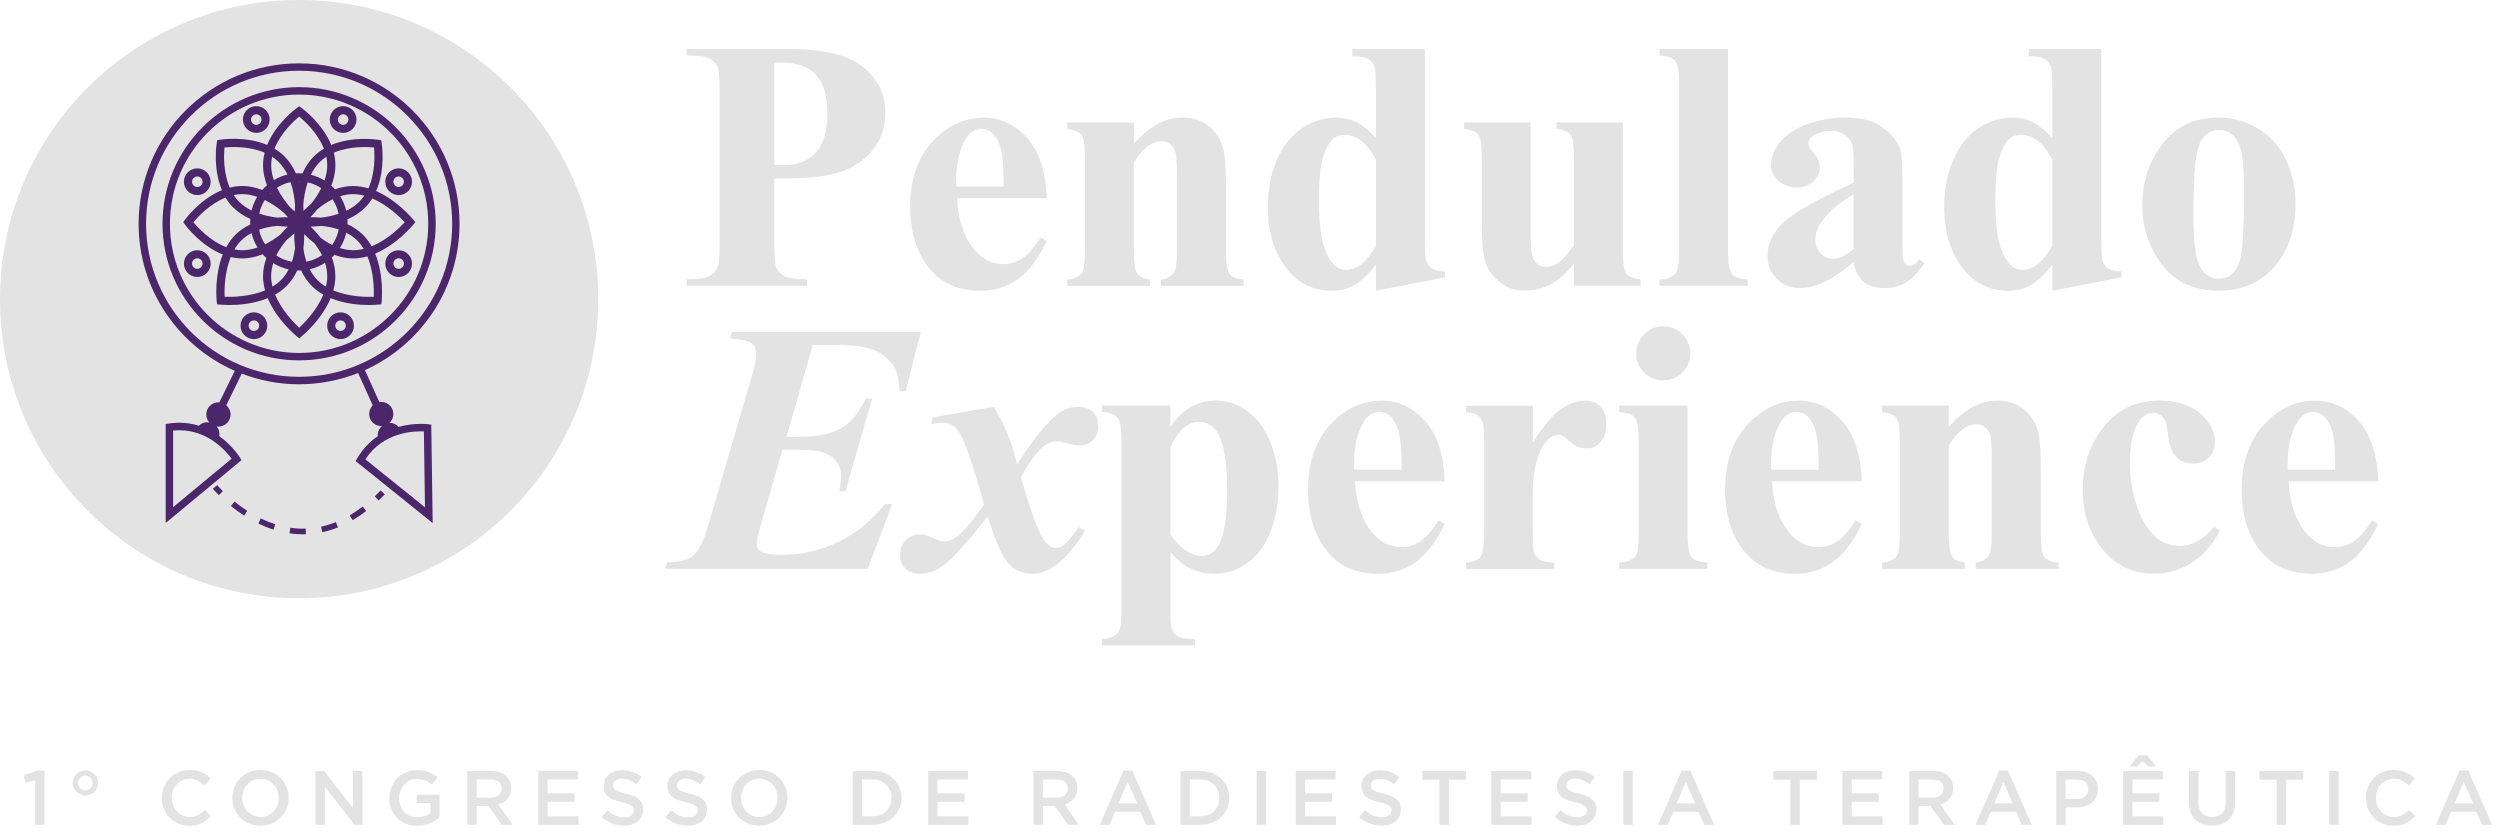
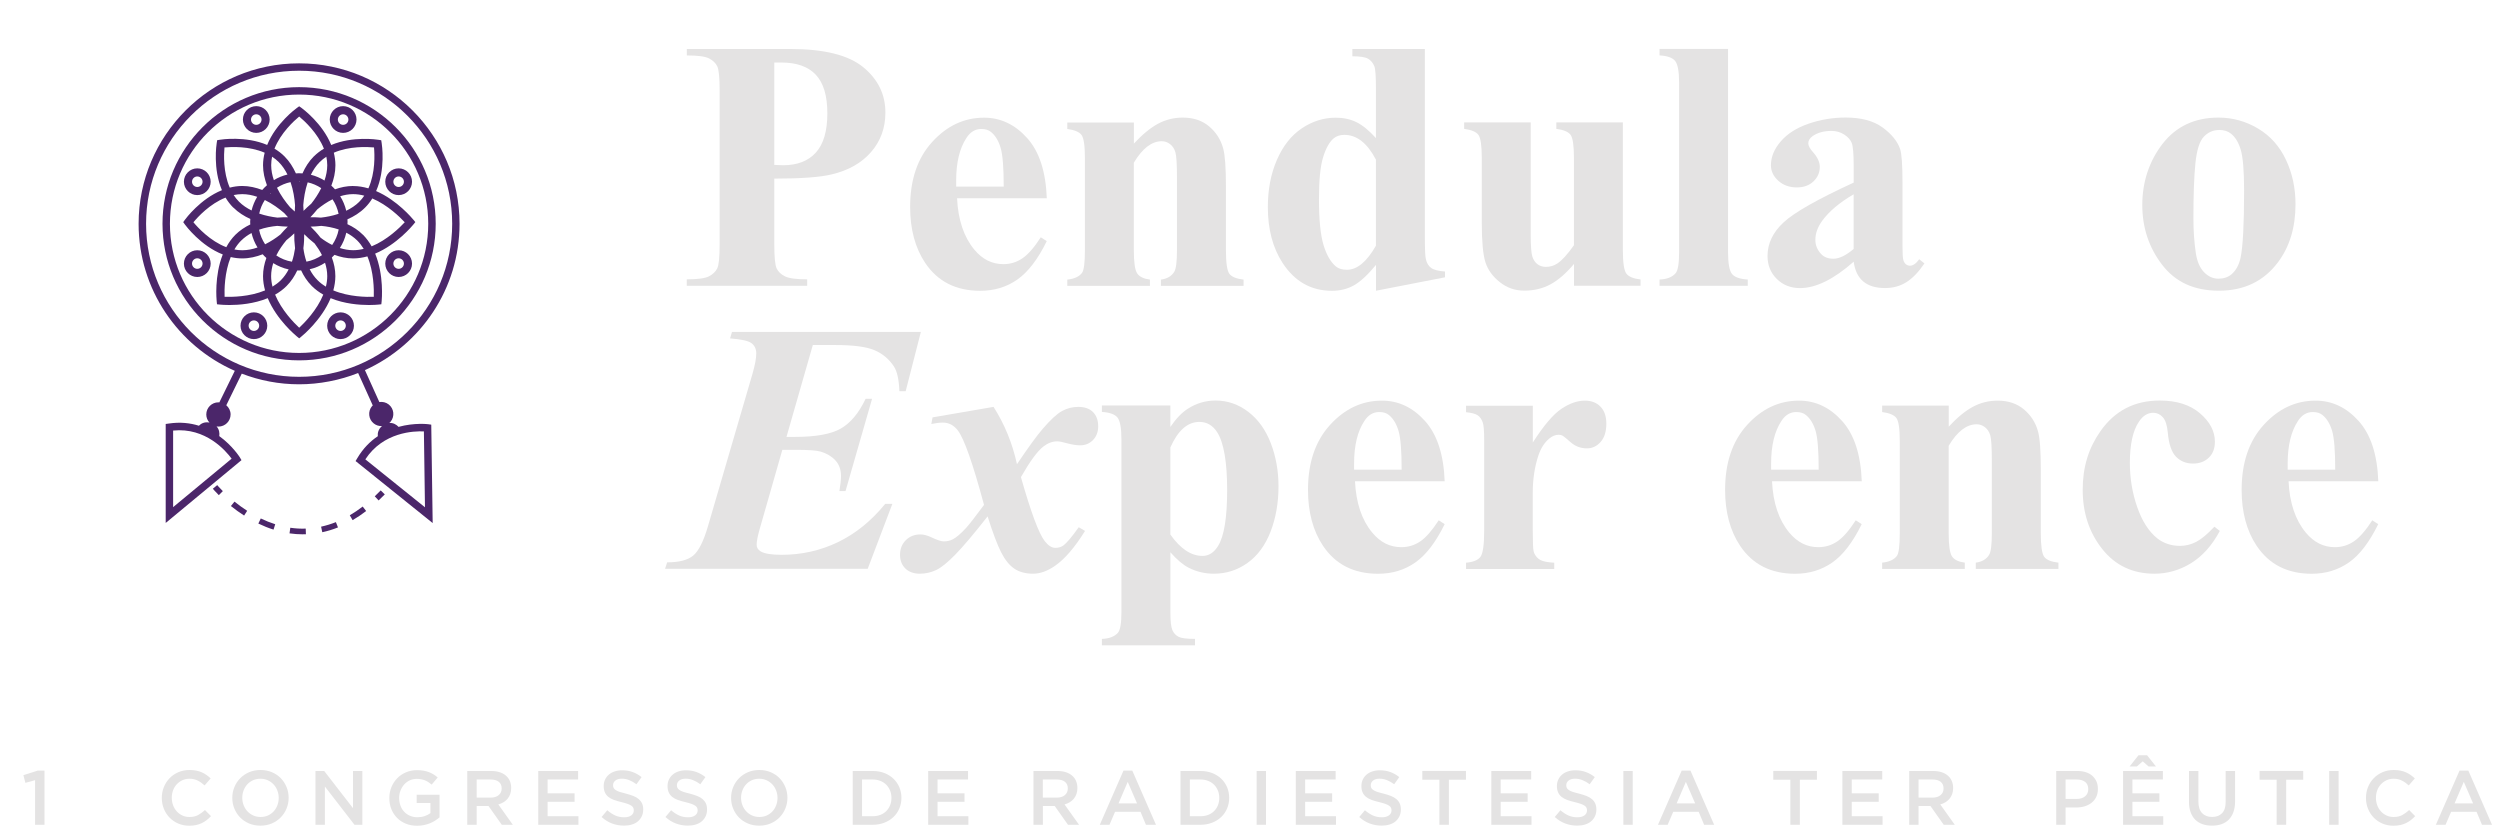
<svg xmlns="http://www.w3.org/2000/svg" width="197" height="66" viewBox="0 0 197 66" fill="none">
  <path d="M2.983 60.723H3.505V64.993H2.764V61.478L2 61.688L1.844 61.081L2.983 60.719V60.723Z" fill="#E4E3E3" />
-   <path d="M7.653 62.073C7.599 62.194 7.523 62.297 7.429 62.39C7.336 62.48 7.224 62.551 7.103 62.605C6.983 62.658 6.853 62.685 6.724 62.685C6.594 62.685 6.465 62.658 6.344 62.605C6.223 62.551 6.116 62.48 6.022 62.39C5.929 62.301 5.857 62.194 5.799 62.073C5.741 61.953 5.719 61.828 5.719 61.694C5.719 61.56 5.746 61.434 5.799 61.318C5.853 61.202 5.929 61.095 6.022 61.006C6.116 60.916 6.223 60.845 6.344 60.791C6.465 60.738 6.594 60.711 6.724 60.711C6.853 60.711 6.983 60.738 7.103 60.791C7.224 60.845 7.331 60.916 7.429 61.006C7.523 61.095 7.599 61.202 7.653 61.318C7.706 61.434 7.733 61.56 7.733 61.694C7.733 61.828 7.706 61.953 7.653 62.073ZM7.255 61.475C7.229 61.403 7.188 61.341 7.135 61.292C7.081 61.242 7.023 61.198 6.952 61.162C6.885 61.131 6.804 61.113 6.724 61.113C6.643 61.113 6.567 61.131 6.496 61.162C6.424 61.193 6.366 61.238 6.313 61.292C6.259 61.345 6.223 61.408 6.197 61.475C6.17 61.542 6.156 61.618 6.156 61.698C6.156 61.779 6.17 61.854 6.197 61.926C6.223 61.997 6.264 62.06 6.313 62.109C6.362 62.158 6.424 62.203 6.496 62.239C6.567 62.274 6.643 62.288 6.724 62.288C6.804 62.288 6.885 62.27 6.952 62.239C7.019 62.207 7.081 62.163 7.135 62.109C7.188 62.055 7.229 61.993 7.255 61.926C7.282 61.854 7.295 61.779 7.295 61.698C7.295 61.618 7.282 61.546 7.255 61.475Z" fill="#E4E3E3" />
  <path d="M16.288 64.624C16.167 64.714 16.042 64.794 15.903 64.861C15.765 64.928 15.618 64.977 15.452 65.013C15.287 65.049 15.108 65.067 14.912 65.067C14.599 65.067 14.313 65.008 14.05 64.897C13.786 64.785 13.559 64.629 13.366 64.432C13.174 64.236 13.023 64.004 12.915 63.74C12.808 63.476 12.75 63.186 12.75 62.878C12.75 62.57 12.804 62.288 12.911 62.025C13.018 61.757 13.17 61.525 13.362 61.324C13.554 61.123 13.786 60.966 14.054 60.85C14.322 60.734 14.617 60.676 14.939 60.676C15.131 60.676 15.309 60.694 15.47 60.725C15.631 60.756 15.774 60.801 15.908 60.863C16.042 60.921 16.163 60.993 16.279 61.073C16.395 61.154 16.498 61.243 16.6 61.341L16.122 61.891C15.953 61.734 15.774 61.605 15.582 61.511C15.39 61.413 15.175 61.364 14.934 61.364C14.733 61.364 14.546 61.404 14.376 61.48C14.206 61.56 14.054 61.667 13.929 61.801C13.804 61.935 13.706 62.096 13.639 62.275C13.572 62.458 13.536 62.654 13.536 62.864C13.536 63.074 13.572 63.271 13.639 63.454C13.706 63.637 13.804 63.798 13.929 63.937C14.054 64.075 14.202 64.182 14.376 64.263C14.546 64.343 14.733 64.379 14.934 64.379C15.193 64.379 15.417 64.33 15.6 64.231C15.783 64.133 15.97 63.999 16.149 63.829L16.627 64.312C16.52 64.428 16.404 64.535 16.283 64.624H16.288Z" fill="#E4E3E3" />
  <path d="M22.579 63.713C22.472 63.981 22.316 64.213 22.119 64.414C21.923 64.615 21.686 64.772 21.418 64.888C21.145 65.004 20.846 65.062 20.52 65.062C20.194 65.062 19.895 65.004 19.622 64.888C19.35 64.772 19.118 64.615 18.926 64.419C18.733 64.222 18.582 63.99 18.47 63.722C18.358 63.454 18.305 63.173 18.305 62.873C18.305 62.574 18.358 62.293 18.47 62.025C18.577 61.757 18.733 61.525 18.93 61.324C19.127 61.123 19.363 60.966 19.631 60.85C19.904 60.734 20.203 60.676 20.529 60.676C20.855 60.676 21.154 60.734 21.427 60.85C21.699 60.966 21.932 61.123 22.124 61.319C22.316 61.516 22.468 61.748 22.579 62.016C22.691 62.284 22.745 62.565 22.745 62.864C22.745 63.164 22.691 63.445 22.579 63.713ZM21.856 62.293C21.784 62.11 21.686 61.949 21.556 61.81C21.427 61.672 21.275 61.565 21.101 61.484C20.922 61.404 20.73 61.364 20.52 61.364C20.31 61.364 20.118 61.404 19.944 61.48C19.77 61.56 19.618 61.667 19.493 61.801C19.368 61.935 19.27 62.096 19.198 62.279C19.127 62.462 19.091 62.659 19.091 62.864C19.091 63.07 19.127 63.267 19.198 63.45C19.27 63.633 19.368 63.794 19.497 63.932C19.627 64.07 19.779 64.178 19.953 64.258C20.132 64.338 20.324 64.379 20.534 64.379C20.744 64.379 20.936 64.338 21.11 64.263C21.284 64.182 21.436 64.075 21.561 63.941C21.686 63.807 21.784 63.646 21.856 63.463C21.927 63.28 21.963 63.083 21.963 62.878C21.963 62.672 21.927 62.476 21.856 62.293Z" fill="#E4E3E3" />
  <path d="M27.816 60.754H28.553V64.993H27.933L25.601 61.978V64.993H24.859V60.754H25.547L27.816 63.684V60.754Z" fill="#E4E3E3" />
  <path d="M34.293 64.663C34.164 64.743 34.03 64.815 33.882 64.873C33.735 64.931 33.579 64.98 33.409 65.016C33.239 65.052 33.06 65.069 32.877 65.069C32.547 65.069 32.243 65.016 31.975 64.904C31.703 64.792 31.475 64.641 31.283 64.444C31.091 64.248 30.943 64.015 30.836 63.752C30.729 63.488 30.68 63.198 30.68 62.885C30.68 62.572 30.733 62.304 30.84 62.036C30.948 61.768 31.1 61.536 31.292 61.335C31.484 61.134 31.716 60.978 31.984 60.862C32.252 60.746 32.547 60.688 32.864 60.688C33.051 60.688 33.217 60.701 33.369 60.728C33.52 60.755 33.659 60.79 33.788 60.839C33.918 60.889 34.039 60.947 34.155 61.018C34.271 61.09 34.383 61.17 34.49 61.264L34.016 61.827C33.936 61.76 33.851 61.697 33.766 61.639C33.681 61.581 33.592 61.536 33.498 61.496C33.404 61.456 33.302 61.429 33.194 61.407C33.083 61.384 32.962 61.375 32.828 61.375C32.636 61.375 32.453 61.416 32.288 61.492C32.118 61.572 31.975 61.679 31.85 61.818C31.725 61.956 31.631 62.117 31.56 62.295C31.488 62.479 31.452 62.671 31.452 62.876C31.452 63.095 31.488 63.296 31.555 63.484C31.622 63.671 31.72 63.832 31.85 63.966C31.975 64.1 32.127 64.207 32.306 64.283C32.48 64.359 32.676 64.399 32.895 64.399C33.096 64.399 33.288 64.368 33.462 64.31C33.637 64.252 33.788 64.171 33.918 64.073V63.274H32.833V62.626H34.637V64.408C34.53 64.498 34.414 64.582 34.289 64.663H34.293Z" fill="#E4E3E3" />
  <path d="M39.541 64.993L38.495 63.514H37.562V64.993H36.82V60.754H38.71C38.951 60.754 39.17 60.785 39.366 60.848C39.563 60.91 39.728 61 39.862 61.116C39.996 61.232 40.103 61.37 40.175 61.54C40.246 61.71 40.282 61.893 40.282 62.098C40.282 62.277 40.255 62.433 40.206 62.572C40.157 62.71 40.086 62.835 39.996 62.943C39.907 63.05 39.8 63.139 39.679 63.215C39.554 63.291 39.42 63.349 39.268 63.389L40.411 64.993H39.532H39.541ZM39.299 61.603C39.148 61.482 38.929 61.424 38.647 61.424H37.562V62.853H38.656C38.924 62.853 39.139 62.791 39.295 62.657C39.451 62.527 39.532 62.353 39.532 62.134C39.532 61.897 39.456 61.723 39.299 61.603Z" fill="#E4E3E3" />
  <path d="M45.55 61.424H43.151V62.514H45.277V63.184H43.151V64.318H45.581V64.993H42.414V60.754H45.554V61.428L45.55 61.424Z" fill="#E4E3E3" />
  <path d="M48.349 62.079C48.376 62.138 48.429 62.196 48.505 62.249C48.581 62.303 48.684 62.352 48.813 62.397C48.943 62.441 49.112 62.486 49.313 62.535C49.537 62.593 49.733 62.656 49.908 62.723C50.082 62.79 50.225 62.874 50.336 62.973C50.448 63.071 50.537 63.187 50.596 63.317C50.654 63.446 50.685 63.603 50.685 63.781C50.685 63.982 50.649 64.161 50.573 64.322C50.497 64.483 50.395 64.612 50.265 64.724C50.135 64.835 49.975 64.916 49.787 64.974C49.599 65.032 49.398 65.059 49.175 65.059C48.849 65.059 48.536 65.005 48.237 64.894C47.938 64.782 47.661 64.612 47.406 64.38L47.853 63.848C48.058 64.027 48.268 64.161 48.478 64.259C48.688 64.353 48.925 64.402 49.193 64.402C49.425 64.402 49.604 64.353 49.742 64.255C49.876 64.156 49.943 64.027 49.943 63.862C49.943 63.786 49.93 63.714 49.903 63.656C49.876 63.594 49.827 63.54 49.756 63.491C49.684 63.442 49.586 63.393 49.465 63.348C49.34 63.303 49.179 63.259 48.983 63.209C48.755 63.156 48.554 63.098 48.38 63.035C48.206 62.973 48.054 62.888 47.938 62.794C47.817 62.696 47.728 62.58 47.665 62.441C47.603 62.303 47.572 62.138 47.572 61.937C47.572 61.749 47.607 61.584 47.679 61.432C47.75 61.28 47.849 61.15 47.978 61.039C48.103 60.931 48.255 60.847 48.434 60.789C48.612 60.73 48.804 60.699 49.014 60.699C49.327 60.699 49.604 60.744 49.854 60.838C50.104 60.927 50.336 61.061 50.555 61.235L50.153 61.798C49.961 61.655 49.769 61.548 49.577 61.472C49.385 61.396 49.197 61.36 49.001 61.36C48.782 61.36 48.612 61.409 48.492 61.508C48.371 61.606 48.309 61.727 48.309 61.87C48.309 61.954 48.322 62.026 48.353 62.088L48.349 62.079Z" fill="#E4E3E3" />
  <path d="M53.38 62.079C53.407 62.138 53.46 62.196 53.536 62.249C53.612 62.303 53.715 62.352 53.844 62.397C53.974 62.441 54.144 62.486 54.345 62.535C54.568 62.593 54.765 62.656 54.939 62.723C55.113 62.79 55.256 62.874 55.368 62.973C55.479 63.071 55.569 63.187 55.627 63.317C55.685 63.446 55.716 63.603 55.716 63.781C55.716 63.982 55.68 64.161 55.604 64.322C55.529 64.483 55.426 64.612 55.296 64.724C55.167 64.835 55.006 64.916 54.818 64.974C54.631 65.032 54.43 65.059 54.206 65.059C53.88 65.059 53.568 65.005 53.268 64.894C52.969 64.782 52.692 64.612 52.438 64.38L52.884 63.848C53.09 64.027 53.3 64.161 53.51 64.259C53.719 64.353 53.956 64.402 54.224 64.402C54.456 64.402 54.635 64.353 54.774 64.255C54.908 64.156 54.975 64.027 54.975 63.862C54.975 63.786 54.961 63.714 54.934 63.656C54.908 63.594 54.858 63.54 54.787 63.491C54.715 63.442 54.617 63.393 54.497 63.348C54.372 63.303 54.211 63.259 54.014 63.209C53.786 63.156 53.585 63.098 53.411 63.035C53.237 62.973 53.085 62.888 52.969 62.794C52.848 62.696 52.759 62.58 52.697 62.441C52.634 62.303 52.603 62.138 52.603 61.937C52.603 61.749 52.639 61.584 52.71 61.432C52.781 61.28 52.88 61.15 53.009 61.039C53.134 60.931 53.286 60.847 53.465 60.789C53.644 60.73 53.836 60.699 54.045 60.699C54.358 60.699 54.635 60.744 54.885 60.838C55.135 60.927 55.368 61.061 55.587 61.235L55.184 61.798C54.992 61.655 54.8 61.548 54.608 61.472C54.416 61.396 54.229 61.36 54.032 61.36C53.813 61.36 53.644 61.409 53.523 61.508C53.402 61.606 53.34 61.727 53.34 61.87C53.34 61.954 53.353 62.026 53.384 62.088L53.38 62.079Z" fill="#E4E3E3" />
  <path d="M61.884 63.713C61.777 63.981 61.62 64.213 61.424 64.414C61.227 64.615 60.991 64.772 60.723 64.888C60.45 65.004 60.151 65.062 59.825 65.062C59.499 65.062 59.2 65.004 58.927 64.888C58.655 64.772 58.422 64.615 58.23 64.419C58.038 64.222 57.886 63.99 57.775 63.722C57.663 63.454 57.609 63.173 57.609 62.873C57.609 62.574 57.663 62.293 57.775 62.025C57.882 61.757 58.038 61.525 58.235 61.324C58.431 61.123 58.668 60.966 58.936 60.85C59.209 60.734 59.508 60.676 59.834 60.676C60.16 60.676 60.459 60.734 60.732 60.85C61.004 60.966 61.236 61.123 61.428 61.319C61.62 61.516 61.772 61.748 61.884 62.016C61.996 62.284 62.049 62.565 62.049 62.864C62.049 63.164 61.996 63.445 61.884 63.713ZM61.16 62.293C61.089 62.11 60.991 61.949 60.861 61.81C60.732 61.672 60.58 61.565 60.406 61.484C60.227 61.404 60.035 61.364 59.825 61.364C59.615 61.364 59.423 61.404 59.249 61.48C59.075 61.56 58.923 61.667 58.797 61.801C58.672 61.935 58.574 62.096 58.503 62.279C58.431 62.462 58.395 62.659 58.395 62.864C58.395 63.07 58.431 63.267 58.503 63.45C58.574 63.633 58.672 63.794 58.802 63.932C58.931 64.07 59.083 64.178 59.258 64.258C59.436 64.338 59.628 64.379 59.838 64.379C60.048 64.379 60.24 64.338 60.414 64.263C60.589 64.182 60.74 64.075 60.866 63.941C60.991 63.807 61.089 63.646 61.16 63.463C61.232 63.28 61.268 63.083 61.268 62.878C61.268 62.672 61.232 62.476 61.16 62.293Z" fill="#E4E3E3" />
  <path d="M70.867 63.706C70.76 63.965 70.603 64.193 70.402 64.381C70.201 64.573 69.965 64.72 69.688 64.828C69.411 64.935 69.107 64.993 68.776 64.993H67.195V60.754H68.776C69.107 60.754 69.411 60.807 69.688 60.915C69.965 61.022 70.201 61.169 70.402 61.361C70.603 61.549 70.755 61.777 70.867 62.031C70.974 62.291 71.032 62.567 71.032 62.867C71.032 63.166 70.979 63.443 70.867 63.706ZM70.139 62.299C70.067 62.125 69.969 61.969 69.84 61.839C69.71 61.71 69.558 61.607 69.375 61.536C69.192 61.464 68.991 61.424 68.768 61.424H67.928V64.318H68.768C68.991 64.318 69.192 64.283 69.375 64.211C69.558 64.14 69.71 64.041 69.84 63.912C69.969 63.782 70.067 63.63 70.139 63.456C70.21 63.278 70.246 63.086 70.246 62.876C70.246 62.666 70.21 62.469 70.139 62.295V62.299Z" fill="#E4E3E3" />
  <path d="M76.276 61.424H73.878V62.514H76.004V63.184H73.878V64.318H76.308V64.993H73.141V60.754H76.281V61.428L76.276 61.424Z" fill="#E4E3E3" />
  <path d="M84.158 64.993L83.112 63.514H82.179V64.993H81.438V60.754H83.327C83.568 60.754 83.787 60.785 83.984 60.848C84.18 60.91 84.345 61 84.479 61.116C84.613 61.232 84.721 61.37 84.792 61.54C84.864 61.71 84.899 61.893 84.899 62.098C84.899 62.277 84.872 62.433 84.823 62.572C84.774 62.71 84.703 62.835 84.613 62.943C84.524 63.05 84.417 63.139 84.296 63.215C84.171 63.291 84.037 63.349 83.885 63.389L85.029 64.993H84.149H84.158ZM83.912 61.603C83.76 61.482 83.541 61.424 83.26 61.424H82.174V62.853H83.269C83.537 62.853 83.751 62.791 83.908 62.657C84.064 62.527 84.144 62.353 84.144 62.134C84.144 61.897 84.068 61.723 83.912 61.603Z" fill="#E4E3E3" />
  <path d="M91.086 64.993H90.3L89.871 63.97H87.866L87.428 64.993H86.664L88.531 60.723H89.224L91.091 64.993H91.086ZM88.866 61.612L88.138 63.309H89.599L88.866 61.612Z" fill="#E4E3E3" />
  <path d="M96.695 63.706C96.588 63.965 96.431 64.193 96.231 64.381C96.029 64.573 95.793 64.72 95.516 64.828C95.239 64.935 94.935 64.993 94.605 64.993H93.023V60.754H94.605C94.935 60.754 95.239 60.807 95.516 60.915C95.793 61.022 96.029 61.169 96.231 61.361C96.431 61.549 96.583 61.777 96.695 62.031C96.802 62.291 96.86 62.567 96.86 62.867C96.86 63.166 96.807 63.443 96.695 63.706ZM95.972 62.299C95.9 62.125 95.802 61.969 95.672 61.839C95.543 61.71 95.391 61.607 95.208 61.536C95.025 61.464 94.823 61.424 94.6 61.424H93.76V64.318H94.6C94.823 64.318 95.025 64.283 95.208 64.211C95.391 64.14 95.543 64.041 95.672 63.912C95.802 63.782 95.9 63.63 95.972 63.456C96.043 63.278 96.079 63.086 96.079 62.876C96.079 62.666 96.043 62.469 95.972 62.295V62.299Z" fill="#E4E3E3" />
  <path d="M99.76 60.754V64.993H99.023V60.754H99.76Z" fill="#E4E3E3" />
  <path d="M105.245 61.424H102.846V62.514H104.973V63.184H102.846V64.318H105.276V64.993H102.109V60.754H105.249V61.428L105.245 61.424Z" fill="#E4E3E3" />
  <path d="M108.052 62.079C108.079 62.138 108.132 62.196 108.208 62.249C108.284 62.303 108.387 62.352 108.516 62.397C108.646 62.441 108.816 62.486 109.017 62.535C109.24 62.593 109.437 62.656 109.611 62.723C109.78 62.79 109.923 62.874 110.04 62.973C110.156 63.071 110.241 63.187 110.299 63.317C110.357 63.446 110.388 63.603 110.388 63.781C110.388 63.982 110.352 64.161 110.276 64.322C110.2 64.483 110.098 64.612 109.968 64.724C109.839 64.835 109.678 64.916 109.49 64.974C109.303 65.032 109.102 65.059 108.878 65.059C108.552 65.059 108.239 65.005 107.94 64.894C107.641 64.782 107.364 64.612 107.109 64.38L107.556 63.848C107.762 64.027 107.971 64.161 108.181 64.259C108.391 64.353 108.628 64.402 108.896 64.402C109.124 64.402 109.307 64.353 109.445 64.255C109.579 64.156 109.651 64.027 109.651 63.862C109.651 63.786 109.638 63.714 109.611 63.656C109.584 63.594 109.535 63.54 109.463 63.491C109.392 63.442 109.294 63.393 109.173 63.348C109.048 63.303 108.887 63.259 108.691 63.209C108.463 63.156 108.262 63.098 108.088 63.035C107.913 62.973 107.766 62.888 107.645 62.794C107.525 62.696 107.435 62.58 107.373 62.441C107.31 62.303 107.279 62.138 107.279 61.937C107.279 61.749 107.315 61.584 107.386 61.432C107.458 61.28 107.556 61.15 107.686 61.039C107.815 60.927 107.963 60.847 108.141 60.789C108.32 60.73 108.512 60.699 108.722 60.699C109.035 60.699 109.311 60.744 109.562 60.838C109.812 60.927 110.044 61.061 110.263 61.235L109.861 61.798C109.669 61.655 109.477 61.548 109.285 61.472C109.093 61.396 108.905 61.36 108.708 61.36C108.49 61.36 108.32 61.409 108.199 61.508C108.079 61.606 108.016 61.727 108.016 61.87C108.016 61.954 108.03 62.026 108.056 62.088L108.052 62.079Z" fill="#E4E3E3" />
  <path d="M114.173 64.993H113.423V61.442H112.078V60.75H115.517V61.442H114.173V64.993Z" fill="#E4E3E3" />
  <path d="M120.651 61.424H118.253V62.514H120.379V63.184H118.253V64.318H120.683V64.993H117.516V60.754H120.656V61.428L120.651 61.424Z" fill="#E4E3E3" />
  <path d="M123.458 62.079C123.485 62.138 123.539 62.196 123.614 62.249C123.69 62.303 123.793 62.352 123.923 62.397C124.052 62.441 124.222 62.486 124.423 62.535C124.646 62.593 124.843 62.656 125.017 62.723C125.187 62.79 125.33 62.874 125.446 62.973C125.562 63.071 125.647 63.187 125.705 63.317C125.763 63.446 125.794 63.603 125.794 63.781C125.794 63.982 125.758 64.161 125.683 64.322C125.607 64.483 125.504 64.612 125.374 64.724C125.245 64.835 125.084 64.916 124.896 64.974C124.709 65.032 124.508 65.059 124.284 65.059C123.958 65.059 123.646 65.005 123.346 64.894C123.047 64.782 122.77 64.612 122.516 64.38L122.962 63.848C123.168 64.027 123.378 64.161 123.588 64.259C123.798 64.353 124.034 64.402 124.302 64.402C124.53 64.402 124.713 64.353 124.852 64.255C124.986 64.156 125.057 64.027 125.057 63.862C125.057 63.786 125.044 63.714 125.017 63.656C124.99 63.594 124.941 63.54 124.87 63.491C124.798 63.442 124.7 63.393 124.579 63.348C124.454 63.303 124.293 63.259 124.097 63.209C123.869 63.156 123.668 63.098 123.494 63.035C123.32 62.973 123.172 62.888 123.052 62.794C122.931 62.696 122.842 62.58 122.779 62.441C122.717 62.303 122.685 62.138 122.685 61.937C122.685 61.749 122.721 61.584 122.793 61.432C122.864 61.28 122.962 61.15 123.092 61.039C123.221 60.927 123.369 60.847 123.547 60.789C123.726 60.73 123.918 60.699 124.128 60.699C124.441 60.699 124.718 60.744 124.968 60.838C125.218 60.927 125.45 61.061 125.669 61.235L125.267 61.798C125.075 61.655 124.883 61.548 124.691 61.472C124.499 61.396 124.311 61.36 124.115 61.36C123.896 61.36 123.726 61.409 123.606 61.508C123.485 61.606 123.422 61.727 123.422 61.87C123.422 61.954 123.436 62.026 123.463 62.088L123.458 62.079Z" fill="#E4E3E3" />
  <path d="M128.659 60.754V64.993H127.922V60.754H128.659Z" fill="#E4E3E3" />
  <path d="M135.07 64.993H134.284L133.856 63.97H131.85L131.412 64.993H130.648L132.516 60.723H133.208L135.075 64.993H135.07ZM132.846 61.612L132.118 63.309H133.579L132.846 61.612Z" fill="#E4E3E3" />
  <path d="M141.829 64.993H141.079V61.442H139.734V60.75H143.174V61.442H141.829V64.993Z" fill="#E4E3E3" />
  <path d="M148.315 61.424H145.917V62.514H148.043V63.184H145.917V64.318H148.347V64.993H145.18V60.754H148.32V61.428L148.315 61.424Z" fill="#E4E3E3" />
  <path d="M153.166 64.993L152.12 63.514H151.182V64.993H150.445V60.754H152.335C152.576 60.754 152.795 60.785 152.991 60.848C153.188 60.91 153.353 61 153.487 61.116C153.621 61.232 153.728 61.37 153.8 61.54C153.871 61.71 153.907 61.893 153.907 62.098C153.907 62.277 153.88 62.433 153.831 62.572C153.782 62.71 153.71 62.835 153.621 62.943C153.532 63.05 153.425 63.139 153.304 63.215C153.179 63.291 153.045 63.349 152.893 63.389L154.037 64.993H153.157H153.166ZM152.924 61.603C152.772 61.482 152.554 61.424 152.272 61.424H151.182V62.853H152.277C152.545 62.853 152.755 62.791 152.915 62.657C153.072 62.527 153.152 62.353 153.152 62.134C153.152 61.897 153.076 61.723 152.92 61.603H152.924Z" fill="#E4E3E3" />
-   <path d="M160.094 64.993H159.308L158.879 63.97H156.873L156.436 64.993H155.672L157.539 60.723H158.231L160.098 64.993H160.094ZM157.869 61.612L157.141 63.309H158.602L157.869 61.612Z" fill="#E4E3E3" />
  <path d="M165.18 62.804C165.091 62.987 164.97 63.139 164.814 63.26C164.658 63.38 164.479 63.474 164.274 63.537C164.068 63.599 163.845 63.63 163.612 63.63H162.768V64.993H162.031V60.754H163.702C163.947 60.754 164.171 60.785 164.372 60.852C164.573 60.919 164.743 61.013 164.881 61.138C165.019 61.263 165.127 61.415 165.203 61.585C165.279 61.759 165.314 61.955 165.314 62.174C165.314 62.411 165.27 62.621 165.18 62.804ZM164.309 61.616C164.144 61.486 163.921 61.424 163.639 61.424H162.768V62.956H163.639C163.921 62.956 164.148 62.885 164.309 62.746C164.475 62.608 164.555 62.42 164.555 62.188C164.555 61.933 164.47 61.741 164.305 61.611L164.309 61.616Z" fill="#E4E3E3" />
  <path d="M170.433 61.423H168.034V62.513H170.16V63.183H168.034V64.317H170.464V64.992H167.297V60.753H170.437V61.427L170.433 61.423ZM168.378 60.4H167.811L168.512 59.516H169.191L169.892 60.4H169.311L168.847 59.994L168.382 60.4H168.378Z" fill="#E4E3E3" />
  <path d="M176.124 63.157C176.124 63.474 176.079 63.747 175.994 63.988C175.909 64.225 175.784 64.425 175.628 64.586C175.471 64.747 175.279 64.863 175.056 64.944C174.833 65.024 174.583 65.06 174.301 65.06C174.02 65.06 173.779 65.02 173.555 64.944C173.332 64.863 173.144 64.747 172.984 64.591C172.827 64.434 172.707 64.238 172.622 64.006C172.537 63.773 172.492 63.505 172.492 63.197V60.754H173.234V63.166C173.234 63.563 173.327 63.863 173.52 64.068C173.712 64.274 173.975 64.376 174.31 64.376C174.645 64.376 174.904 64.278 175.096 64.082C175.288 63.885 175.382 63.59 175.382 63.197V60.754H176.124V63.157Z" fill="#E4E3E3" />
  <path d="M180.15 64.993H179.399V61.442H178.055V60.75H181.494V61.442H180.15V64.993Z" fill="#E4E3E3" />
  <path d="M184.281 60.754V64.993H183.539V60.754H184.281Z" fill="#E4E3E3" />
  <path d="M189.975 64.624C189.855 64.714 189.729 64.794 189.591 64.861C189.453 64.928 189.305 64.977 189.14 65.013C188.975 65.049 188.796 65.067 188.599 65.067C188.287 65.067 188.001 65.008 187.737 64.897C187.474 64.785 187.246 64.629 187.054 64.432C186.862 64.236 186.71 64.004 186.603 63.74C186.496 63.476 186.438 63.186 186.438 62.878C186.438 62.57 186.491 62.288 186.598 62.025C186.705 61.757 186.857 61.525 187.049 61.324C187.242 61.123 187.474 60.966 187.742 60.85C188.01 60.734 188.305 60.676 188.626 60.676C188.818 60.676 188.997 60.694 189.158 60.725C189.319 60.756 189.461 60.801 189.595 60.863C189.729 60.921 189.85 60.993 189.966 61.073C190.078 61.154 190.185 61.243 190.288 61.341L189.81 61.891C189.64 61.734 189.461 61.605 189.269 61.511C189.082 61.413 188.863 61.364 188.622 61.364C188.421 61.364 188.233 61.404 188.063 61.48C187.894 61.56 187.742 61.667 187.617 61.801C187.492 61.935 187.393 62.096 187.326 62.275C187.259 62.458 187.224 62.654 187.224 62.864C187.224 63.074 187.259 63.271 187.326 63.454C187.393 63.637 187.492 63.798 187.617 63.937C187.742 64.075 187.889 64.182 188.063 64.263C188.233 64.343 188.421 64.379 188.622 64.379C188.881 64.379 189.104 64.33 189.287 64.231C189.47 64.133 189.658 63.999 189.837 63.829L190.315 64.312C190.207 64.428 190.091 64.535 189.971 64.624H189.975Z" fill="#E4E3E3" />
  <path d="M196.367 64.993H195.581L195.152 63.97H193.147L192.709 64.993H191.945L193.812 60.723H194.505L196.372 64.993H196.367ZM194.147 61.612L193.419 63.309H194.88L194.147 61.612Z" fill="#E4E3E3" />
  <path d="M61.014 14.07V19.247C61.014 20.257 61.076 20.891 61.201 21.154C61.327 21.418 61.545 21.623 61.862 21.78C62.18 21.936 62.76 22.012 63.605 22.012V22.521H54.117V22.012C54.979 22.012 55.564 21.932 55.873 21.771C56.181 21.61 56.395 21.4 56.52 21.145C56.645 20.891 56.708 20.257 56.708 19.247V7.133C56.708 6.124 56.645 5.49 56.52 5.226C56.395 4.967 56.176 4.757 55.868 4.601C55.556 4.444 54.975 4.369 54.122 4.369V3.859H62.255C64.936 3.859 66.856 4.337 68.022 5.293C69.188 6.249 69.769 7.442 69.769 8.871C69.769 10.082 69.393 11.118 68.638 11.984C67.888 12.846 66.847 13.436 65.525 13.744C64.636 13.963 63.131 14.075 61.009 14.075L61.014 14.07ZM61.014 4.927V12.994C61.318 13.012 61.545 13.021 61.702 13.021C62.823 13.021 63.685 12.69 64.288 12.024C64.895 11.359 65.195 10.327 65.195 8.934C65.195 7.54 64.891 6.535 64.288 5.892C63.685 5.249 62.778 4.927 61.577 4.927H61.014Z" fill="#E4E3E3" />
  <path d="M82.479 15.625H75.417C75.498 17.331 75.953 18.68 76.779 19.672C77.414 20.436 78.173 20.815 79.067 20.815C79.616 20.815 80.116 20.663 80.567 20.355C81.018 20.047 81.501 19.493 82.014 18.698L82.484 19.002C81.787 20.427 81.014 21.432 80.17 22.026C79.326 22.62 78.347 22.915 77.24 22.915C75.332 22.915 73.885 22.182 72.902 20.713C72.112 19.529 71.719 18.059 71.719 16.308C71.719 14.16 72.299 12.454 73.461 11.181C74.622 9.908 75.984 9.273 77.543 9.273C78.848 9.273 79.978 9.809 80.938 10.877C81.898 11.944 82.412 13.53 82.488 15.634L82.479 15.625ZM79.093 14.7C79.093 13.222 79.013 12.208 78.852 11.659C78.691 11.109 78.441 10.689 78.102 10.408C77.91 10.243 77.65 10.162 77.329 10.162C76.851 10.162 76.462 10.395 76.159 10.864C75.618 11.681 75.346 12.802 75.346 14.223V14.705H79.089L79.093 14.7Z" fill="#E4E3E3" />
  <path d="M89.35 9.65V11.316C90.011 10.601 90.645 10.079 91.248 9.752C91.856 9.426 92.508 9.266 93.205 9.266C94.04 9.266 94.732 9.498 95.282 9.962C95.831 10.427 96.197 11.003 96.385 11.691C96.532 12.214 96.604 13.219 96.604 14.706V19.718C96.604 20.709 96.693 21.326 96.872 21.571C97.051 21.813 97.426 21.969 97.993 22.032V22.527H91.481V22.032C91.967 21.969 92.316 21.764 92.526 21.424C92.673 21.196 92.745 20.625 92.745 19.718V13.991C92.745 12.937 92.704 12.272 92.62 11.995C92.539 11.718 92.396 11.508 92.2 11.356C92.003 11.204 91.784 11.128 91.548 11.128C90.757 11.128 90.024 11.691 89.346 12.821V19.718C89.346 20.683 89.435 21.29 89.614 21.549C89.792 21.808 90.127 21.969 90.614 22.032V22.527H84.102V22.032C84.642 21.978 85.031 21.804 85.258 21.509C85.415 21.308 85.491 20.709 85.491 19.718V12.45C85.491 11.477 85.401 10.874 85.223 10.632C85.044 10.396 84.669 10.239 84.102 10.163V9.654H89.346L89.35 9.65Z" fill="#E4E3E3" />
  <path d="M112.279 3.855V18.667C112.279 19.668 112.306 20.257 112.364 20.445C112.435 20.749 112.578 20.972 112.784 21.119C112.989 21.267 113.351 21.356 113.865 21.396V21.852L108.429 22.91V20.874C107.777 21.664 107.196 22.2 106.687 22.486C106.178 22.772 105.601 22.915 104.958 22.915C103.314 22.915 102.019 22.182 101.063 20.713C100.29 19.52 99.906 18.055 99.906 16.322C99.906 14.937 100.143 13.696 100.621 12.597C101.099 11.498 101.751 10.672 102.582 10.113C103.413 9.555 104.306 9.274 105.257 9.274C105.874 9.274 106.419 9.394 106.897 9.631C107.375 9.868 107.884 10.287 108.424 10.882V7C108.424 6.017 108.384 5.428 108.299 5.222C108.188 4.954 108.022 4.758 107.803 4.628C107.585 4.499 107.169 4.436 106.566 4.436V3.86H112.279V3.855ZM108.424 12.583C107.745 11.279 106.915 10.627 105.932 10.627C105.592 10.627 105.311 10.721 105.092 10.904C104.753 11.19 104.476 11.69 104.257 12.405C104.038 13.119 103.935 14.218 103.935 15.697C103.935 17.323 104.056 18.524 104.293 19.306C104.529 20.087 104.855 20.65 105.271 20.999C105.481 21.173 105.771 21.258 106.137 21.258C106.946 21.258 107.705 20.623 108.424 19.359V12.588V12.583Z" fill="#E4E3E3" />
  <path d="M127.882 9.649V19.726C127.882 20.709 127.976 21.32 128.159 21.562C128.342 21.803 128.713 21.959 129.275 22.022V22.518H124.031V20.798C123.415 21.53 122.803 22.067 122.187 22.401C121.57 22.736 120.882 22.902 120.123 22.902C119.364 22.902 118.752 22.678 118.189 22.236C117.626 21.79 117.247 21.271 117.054 20.673C116.862 20.074 116.764 19.034 116.764 17.546V12.441C116.764 11.467 116.675 10.864 116.496 10.623C116.317 10.386 115.942 10.23 115.375 10.154V9.645H120.619V18.439C120.619 19.355 120.664 19.949 120.748 20.217C120.838 20.485 120.972 20.686 121.159 20.825C121.347 20.963 121.566 21.03 121.812 21.03C122.142 21.03 122.441 20.945 122.705 20.771C123.071 20.534 123.513 20.052 124.027 19.324V12.441C124.027 11.467 123.938 10.864 123.759 10.623C123.58 10.382 123.205 10.23 122.638 10.154V9.645H127.882V9.649Z" fill="#E4E3E3" />
  <path d="M136.169 3.855V19.851C136.169 20.758 136.276 21.338 136.486 21.593C136.696 21.847 137.112 21.99 137.724 22.026V22.522H130.773V22.026C131.341 22.008 131.765 21.843 132.038 21.53C132.221 21.32 132.314 20.758 132.314 19.851V6.527C132.314 5.629 132.207 5.053 131.997 4.798C131.787 4.543 131.376 4.4 130.773 4.365V3.855H136.169Z" fill="#E4E3E3" />
  <path d="M146.066 20.625C144.498 22.01 143.087 22.702 141.841 22.702C141.108 22.702 140.496 22.461 140.009 21.978C139.522 21.496 139.281 20.893 139.281 20.169C139.281 19.187 139.706 18.302 140.55 17.521C141.394 16.735 143.234 15.694 146.071 14.389V13.094C146.071 12.12 146.017 11.508 145.914 11.258C145.807 11.004 145.611 10.785 145.316 10.597C145.021 10.41 144.69 10.316 144.324 10.316C143.726 10.316 143.239 10.45 142.85 10.713C142.613 10.879 142.493 11.071 142.493 11.29C142.493 11.482 142.622 11.723 142.877 12.004C143.225 12.397 143.4 12.781 143.4 13.148C143.4 13.599 143.23 13.983 142.899 14.296C142.564 14.613 142.127 14.769 141.586 14.769C141.01 14.769 140.523 14.595 140.134 14.247C139.746 13.898 139.549 13.487 139.549 13.023C139.549 12.362 139.813 11.732 140.335 11.129C140.858 10.526 141.586 10.066 142.524 9.744C143.462 9.423 144.431 9.262 145.441 9.262C146.66 9.262 147.625 9.521 148.34 10.039C149.05 10.557 149.51 11.12 149.724 11.727C149.854 12.111 149.916 13 149.916 14.385V19.383C149.916 19.973 149.939 20.339 149.983 20.491C150.028 20.643 150.1 20.755 150.189 20.826C150.278 20.898 150.385 20.938 150.506 20.938C150.743 20.938 150.989 20.768 151.234 20.428L151.645 20.759C151.185 21.438 150.712 21.929 150.22 22.238C149.729 22.546 149.171 22.698 148.545 22.698C147.813 22.698 147.236 22.528 146.826 22.179C146.415 21.835 146.16 21.313 146.071 20.616L146.066 20.625ZM146.066 19.62V15.31C144.954 15.962 144.128 16.659 143.587 17.4C143.23 17.896 143.051 18.396 143.051 18.901C143.051 19.325 143.203 19.696 143.507 20.018C143.735 20.263 144.056 20.388 144.472 20.388C144.932 20.388 145.463 20.129 146.071 19.616L146.066 19.62Z" fill="#E4E3E3" />
-   <path d="M165.576 3.855V18.667C165.576 19.668 165.603 20.257 165.661 20.445C165.732 20.749 165.875 20.972 166.081 21.119C166.286 21.267 166.648 21.356 167.162 21.396V21.852L161.726 22.91V20.874C161.073 21.664 160.493 22.2 159.984 22.486C159.474 22.772 158.898 22.915 158.255 22.915C156.611 22.915 155.316 22.182 154.36 20.713C153.587 19.52 153.203 18.055 153.203 16.322C153.203 14.937 153.44 13.696 153.918 12.597C154.396 11.498 155.048 10.672 155.879 10.113C156.709 9.555 157.603 9.274 158.554 9.274C159.171 9.274 159.716 9.394 160.194 9.631C160.671 9.868 161.181 10.287 161.721 10.882V7C161.721 6.017 161.681 5.428 161.596 5.222C161.484 4.954 161.319 4.758 161.1 4.628C160.881 4.499 160.466 4.436 159.863 4.436V3.86H165.576V3.855ZM161.721 12.583C161.042 11.279 160.211 10.627 159.229 10.627C158.889 10.627 158.608 10.721 158.389 10.904C158.049 11.19 157.773 11.69 157.554 12.405C157.335 13.119 157.232 14.218 157.232 15.697C157.232 17.323 157.353 18.524 157.589 19.306C157.826 20.087 158.152 20.65 158.568 20.999C158.778 21.173 159.068 21.258 159.434 21.258C160.243 21.258 161.002 20.623 161.721 19.359V12.588V12.583Z" fill="#E4E3E3" />
  <path d="M174.811 9.266C175.932 9.266 176.973 9.556 177.938 10.132C178.903 10.708 179.635 11.53 180.136 12.598C180.636 13.661 180.886 14.827 180.886 16.095C180.886 17.922 180.421 19.45 179.497 20.678C178.376 22.166 176.83 22.907 174.856 22.907C172.882 22.907 171.43 22.228 170.38 20.87C169.335 19.512 168.812 17.936 168.812 16.149C168.812 14.362 169.349 12.696 170.416 11.325C171.484 9.954 172.953 9.266 174.816 9.266H174.811ZM174.865 10.244C174.396 10.244 173.994 10.422 173.659 10.775C173.324 11.128 173.105 11.825 172.998 12.866C172.891 13.906 172.841 15.354 172.841 17.207C172.841 18.19 172.904 19.106 173.034 19.963C173.136 20.616 173.351 21.111 173.681 21.451C174.012 21.79 174.387 21.96 174.811 21.96C175.236 21.96 175.566 21.844 175.843 21.616C176.2 21.303 176.437 20.87 176.558 20.307C176.741 19.436 176.835 17.672 176.835 15.019C176.835 13.46 176.745 12.388 176.571 11.803C176.397 11.218 176.138 10.798 175.798 10.53C175.562 10.338 175.249 10.239 174.86 10.239L174.865 10.244Z" fill="#E4E3E3" />
  <path d="M64.051 27.188L61.974 34.429H62.608C64.279 34.429 65.498 34.21 66.262 33.767C67.026 33.325 67.678 32.548 68.21 31.427H68.719L66.628 38.694H66.146C66.226 38.207 66.271 37.814 66.271 37.511C66.271 37.006 66.124 36.595 65.824 36.273C65.525 35.952 65.136 35.724 64.663 35.586C64.35 35.492 63.703 35.447 62.72 35.447H61.648L59.857 41.709C59.7 42.259 59.624 42.67 59.624 42.933C59.624 43.143 59.727 43.313 59.928 43.442C60.223 43.626 60.777 43.719 61.594 43.719C63.162 43.719 64.641 43.389 66.025 42.723C67.41 42.058 68.656 41.053 69.755 39.704H70.318L68.375 44.823H52.406L52.572 44.313C53.51 44.313 54.193 44.135 54.622 43.782C55.05 43.429 55.444 42.652 55.792 41.45L59.303 29.43C59.495 28.76 59.593 28.233 59.593 27.849C59.593 27.501 59.468 27.233 59.222 27.045C58.977 26.858 58.41 26.733 57.53 26.666L57.681 26.156H72.564L71.367 30.824H70.872C70.836 29.908 70.693 29.261 70.443 28.881C70.059 28.296 69.545 27.863 68.906 27.595C68.267 27.322 67.236 27.188 65.802 27.188H64.051Z" fill="#E4E3E3" />
  <path d="M73.486 32.889L78.292 32.062C79.163 33.429 79.779 34.935 80.137 36.578C81.034 35.247 81.713 34.314 82.174 33.782C82.79 33.068 83.295 32.599 83.697 32.384C84.094 32.17 84.519 32.062 84.97 32.062C85.474 32.062 85.863 32.201 86.131 32.473C86.403 32.75 86.537 33.121 86.537 33.59C86.537 34.032 86.403 34.39 86.131 34.671C85.859 34.953 85.524 35.091 85.117 35.091C84.822 35.091 84.487 35.037 84.103 34.935C83.724 34.827 83.46 34.778 83.312 34.778C82.928 34.778 82.562 34.917 82.214 35.189C81.736 35.564 81.151 36.368 80.449 37.597C81.231 40.348 81.852 42.028 82.321 42.635C82.598 42.992 82.875 43.171 83.161 43.171C83.397 43.171 83.607 43.113 83.781 42.993C84.049 42.8 84.456 42.318 85.005 41.545L85.501 41.836C84.693 43.14 83.902 44.056 83.134 44.587C82.544 44.998 81.968 45.208 81.401 45.208C80.834 45.208 80.324 45.078 79.936 44.815C79.547 44.556 79.199 44.127 78.895 43.533C78.591 42.939 78.234 41.992 77.823 40.692C76.751 42.059 75.907 43.06 75.295 43.685C74.683 44.315 74.178 44.726 73.772 44.918C73.365 45.11 72.936 45.208 72.476 45.208C72.016 45.208 71.619 45.07 71.342 44.797C71.065 44.525 70.922 44.163 70.922 43.725C70.922 43.256 71.074 42.872 71.377 42.568C71.681 42.264 72.065 42.113 72.534 42.113C72.78 42.113 73.061 42.188 73.374 42.331C73.834 42.55 74.165 42.662 74.366 42.662C74.634 42.662 74.87 42.608 75.08 42.497C75.357 42.358 75.706 42.059 76.126 41.603C76.385 41.318 76.854 40.715 77.541 39.785C76.662 36.52 75.974 34.564 75.478 33.921C75.165 33.51 74.772 33.3 74.294 33.3C74.049 33.3 73.745 33.336 73.388 33.411L73.486 32.889Z" fill="#E4E3E3" />
  <path d="M92.228 43.515V48.308C92.228 48.969 92.282 49.42 92.385 49.657C92.487 49.894 92.653 50.068 92.872 50.18C93.091 50.291 93.524 50.345 94.167 50.345V50.854H86.828V50.345C87.395 50.327 87.82 50.166 88.092 49.863C88.275 49.653 88.369 49.108 88.369 48.223V34.636C88.369 33.729 88.262 33.148 88.052 32.894C87.842 32.643 87.431 32.496 86.828 32.46V31.951H92.224V33.644C92.675 32.983 93.131 32.505 93.6 32.21C94.27 31.777 94.998 31.562 95.788 31.562C96.735 31.562 97.593 31.862 98.37 32.456C99.147 33.054 99.737 33.876 100.139 34.926C100.541 35.976 100.746 37.106 100.746 38.321C100.746 39.625 100.536 40.813 100.121 41.894C99.701 42.971 99.098 43.792 98.303 44.36C97.508 44.927 96.628 45.208 95.654 45.208C94.949 45.208 94.287 45.052 93.671 44.739C93.211 44.503 92.729 44.092 92.224 43.515H92.228ZM92.228 42.126C93.019 43.247 93.863 43.806 94.761 43.806C95.257 43.806 95.663 43.542 95.985 43.02C96.463 42.247 96.7 40.782 96.7 38.615C96.7 36.449 96.441 34.877 95.913 34.059C95.565 33.519 95.096 33.246 94.511 33.246C93.582 33.246 92.823 33.916 92.224 35.257V42.126H92.228Z" fill="#E4E3E3" />
  <path d="M113.835 37.926H106.773C106.858 39.633 107.309 40.982 108.136 41.973C108.77 42.737 109.529 43.117 110.423 43.117C110.972 43.117 111.472 42.965 111.923 42.657C112.374 42.349 112.852 41.795 113.371 40.999L113.84 41.303C113.143 42.724 112.37 43.733 111.526 44.323C110.682 44.917 109.703 45.212 108.591 45.212C106.684 45.212 105.237 44.479 104.254 43.01C103.463 41.826 103.07 40.356 103.07 38.605C103.07 36.457 103.651 34.751 104.812 33.478C105.974 32.205 107.332 31.57 108.895 31.57C110.199 31.57 111.329 32.106 112.29 33.174C113.25 34.241 113.764 35.827 113.84 37.931L113.835 37.926ZM110.449 37.006C110.449 35.528 110.369 34.514 110.208 33.965C110.047 33.415 109.797 32.995 109.458 32.714C109.266 32.548 109.007 32.468 108.685 32.468C108.207 32.468 107.818 32.7 107.515 33.169C106.974 33.987 106.702 35.103 106.702 36.528V37.011H110.445L110.449 37.006Z" fill="#E4E3E3" />
  <path d="M120.785 31.954V34.871C121.638 33.54 122.384 32.656 123.028 32.222C123.671 31.789 124.292 31.57 124.886 31.57C125.399 31.57 125.81 31.727 126.118 32.044C126.427 32.361 126.579 32.808 126.579 33.388C126.579 34.005 126.431 34.483 126.132 34.822C125.833 35.161 125.475 35.331 125.051 35.331C124.564 35.331 124.144 35.175 123.782 34.862C123.421 34.55 123.215 34.375 123.148 34.34C123.054 34.286 122.952 34.259 122.831 34.259C122.563 34.259 122.313 34.362 122.076 34.563C121.701 34.876 121.415 35.322 121.223 35.899C120.928 36.787 120.781 37.77 120.781 38.842V41.803L120.794 42.576C120.794 43.099 120.825 43.434 120.892 43.581C121.004 43.827 121.165 44.01 121.379 44.126C121.594 44.242 121.96 44.314 122.474 44.341V44.836H115.523V44.341C116.082 44.296 116.461 44.14 116.658 43.881C116.855 43.617 116.953 42.929 116.953 41.808V34.693C116.953 33.96 116.917 33.491 116.841 33.29C116.747 33.031 116.618 32.843 116.444 32.727C116.269 32.607 115.961 32.526 115.523 32.481V31.972H120.781L120.785 31.954Z" fill="#E4E3E3" />
-   <path d="M132.982 31.955V42.157C132.982 43.063 133.089 43.644 133.299 43.899C133.509 44.153 133.924 44.296 134.536 44.332V44.828H127.586V44.332C128.153 44.314 128.578 44.149 128.854 43.836C129.038 43.626 129.131 43.063 129.131 42.157V34.639C129.131 33.733 129.024 33.152 128.814 32.897C128.604 32.647 128.193 32.5 127.59 32.464V31.955H132.986H132.982ZM131.057 25.715C131.655 25.715 132.16 25.925 132.571 26.34C132.982 26.76 133.192 27.26 133.192 27.85C133.192 28.439 132.982 28.94 132.566 29.351C132.151 29.762 131.646 29.972 131.057 29.972C130.467 29.972 129.971 29.766 129.556 29.351C129.14 28.935 128.935 28.439 128.935 27.85C128.935 27.26 129.14 26.76 129.556 26.34C129.967 25.925 130.467 25.715 131.057 25.715Z" fill="#E4E3E3" />
  <path d="M146.698 37.926H139.636C139.716 39.633 140.172 40.982 140.998 41.973C141.633 42.737 142.392 43.117 143.285 43.117C143.835 43.117 144.335 42.965 144.786 42.657C145.237 42.349 145.72 41.795 146.233 40.999L146.702 41.303C146.005 42.724 145.233 43.733 144.389 44.323C143.544 44.912 142.566 45.212 141.458 45.212C139.551 45.212 138.104 44.479 137.121 43.01C136.331 41.826 135.938 40.356 135.938 38.605C135.938 36.457 136.518 34.751 137.68 33.478C138.841 32.205 140.203 31.57 141.762 31.57C143.066 31.57 144.196 32.106 145.157 33.174C146.117 34.241 146.631 35.827 146.707 37.931L146.698 37.926ZM143.312 37.006C143.312 35.528 143.232 34.514 143.071 33.965C142.91 33.415 142.66 32.995 142.32 32.714C142.128 32.548 141.869 32.468 141.548 32.468C141.07 32.468 140.681 32.7 140.377 33.169C139.837 33.987 139.564 35.103 139.564 36.528V37.011H143.308L143.312 37.006Z" fill="#E4E3E3" />
  <path d="M153.561 31.954V33.62C154.222 32.906 154.856 32.383 155.459 32.057C156.067 31.731 156.719 31.57 157.416 31.57C158.251 31.57 158.943 31.803 159.493 32.267C160.042 32.732 160.408 33.308 160.596 33.996C160.743 34.518 160.815 35.523 160.815 37.011V42.022C160.815 43.014 160.904 43.63 161.083 43.876C161.262 44.117 161.637 44.274 162.204 44.336V44.832H155.692V44.336C156.178 44.274 156.527 44.068 156.737 43.729C156.884 43.501 156.956 42.929 156.956 42.022V36.296C156.956 35.242 156.915 34.576 156.831 34.3C156.75 34.023 156.607 33.813 156.411 33.661C156.214 33.509 155.995 33.433 155.759 33.433C154.968 33.433 154.235 33.996 153.556 35.126V42.022C153.556 42.987 153.646 43.595 153.824 43.854C154.003 44.113 154.338 44.274 154.825 44.336V44.832H148.312V44.336C148.853 44.283 149.242 44.108 149.469 43.814C149.626 43.613 149.702 43.014 149.702 42.022V34.755C149.702 33.781 149.612 33.178 149.434 32.937C149.255 32.7 148.88 32.544 148.312 32.468V31.959H153.556L153.561 31.954Z" fill="#E4E3E3" />
  <path d="M174.493 41.505L174.922 41.836C174.315 42.975 173.56 43.819 172.658 44.377C171.755 44.931 170.79 45.208 169.772 45.208C168.057 45.208 166.686 44.561 165.658 43.265C164.631 41.97 164.117 40.416 164.117 38.598C164.117 36.78 164.586 35.301 165.52 33.97C166.65 32.362 168.204 31.562 170.187 31.562C171.519 31.562 172.577 31.898 173.359 32.568C174.14 33.237 174.534 33.983 174.534 34.81C174.534 35.332 174.377 35.752 174.06 36.06C173.743 36.369 173.328 36.529 172.814 36.529C172.273 36.529 171.827 36.351 171.474 35.993C171.121 35.636 170.902 34.997 170.822 34.082C170.768 33.505 170.634 33.099 170.424 32.871C170.214 32.643 169.964 32.527 169.678 32.527C169.236 32.527 168.861 32.76 168.548 33.229C168.07 33.934 167.833 35.02 167.833 36.476C167.833 37.686 168.026 38.848 168.41 39.951C168.794 41.059 169.321 41.881 169.991 42.421C170.496 42.814 171.094 43.015 171.782 43.015C172.233 43.015 172.658 42.908 173.064 42.698C173.47 42.488 173.944 42.086 174.498 41.501L174.493 41.505Z" fill="#E4E3E3" />
  <path d="M187.401 37.926H180.339C180.419 39.633 180.875 40.982 181.701 41.973C182.336 42.737 183.095 43.117 183.988 43.117C184.538 43.117 185.038 42.965 185.489 42.657C185.94 42.349 186.423 41.795 186.936 40.999L187.405 41.303C186.709 42.724 185.936 43.733 185.092 44.323C184.247 44.912 183.269 45.212 182.161 45.212C180.254 45.212 178.807 44.479 177.824 43.01C177.034 41.826 176.641 40.356 176.641 38.605C176.641 36.457 177.221 34.751 178.383 33.478C179.544 32.205 180.906 31.57 182.465 31.57C183.769 31.57 184.9 32.106 185.86 33.174C186.82 34.241 187.334 35.827 187.41 37.931L187.401 37.926ZM184.015 37.006C184.015 35.528 183.935 34.514 183.774 33.965C183.613 33.415 183.363 32.995 183.024 32.714C182.831 32.548 182.572 32.468 182.251 32.468C181.773 32.468 181.384 32.7 181.081 33.169C180.54 33.987 180.268 35.103 180.268 36.528V37.011H184.011L184.015 37.006Z" fill="#E4E3E3" />
-   <path d="M23.571 47.142C36.589 47.142 47.142 36.589 47.142 23.571C47.142 10.553 36.589 0 23.571 0C10.553 0 0 10.553 0 23.571C0 36.589 10.553 47.142 23.571 47.142Z" fill="#E4E3E3" />
  <path d="M32.568 17.308C32.501 17.228 31.308 15.776 29.638 15.057C30.393 13.342 30.093 11.381 30.076 11.278L30.04 11.051L29.812 11.015C29.709 10.997 27.797 10.711 26.1 11.426C25.408 9.715 23.849 8.572 23.764 8.509L23.576 8.375L23.389 8.509C23.304 8.572 21.745 9.715 21.053 11.421C19.355 10.702 17.444 10.992 17.341 11.01L17.113 11.046L17.077 11.274C17.059 11.377 16.769 13.288 17.488 14.986C15.782 15.678 14.634 17.233 14.572 17.317L14.438 17.505L14.572 17.693C14.634 17.777 15.813 19.372 17.555 20.051C16.881 21.744 17.064 23.615 17.073 23.718L17.1 23.977L17.363 24.004C17.457 24.013 17.712 24.035 18.078 24.035C18.828 24.035 20.008 23.946 21.097 23.495C21.808 25.201 23.295 26.429 23.375 26.496L23.576 26.662L23.777 26.496C23.858 26.429 25.345 25.206 26.055 23.495C27.145 23.946 28.325 24.035 29.075 24.035C29.437 24.035 29.696 24.013 29.79 24.004L30.049 23.977L30.076 23.718C30.084 23.611 30.267 21.695 29.562 19.984C31.268 19.274 32.496 17.786 32.563 17.706L32.729 17.5L32.563 17.299L32.568 17.308ZM29.455 23.388C28.905 23.41 27.498 23.401 26.265 22.883C26.364 22.521 26.426 22.146 26.426 21.762C26.426 21.239 26.319 20.748 26.149 20.292C26.221 20.225 26.292 20.154 26.359 20.082C26.815 20.252 27.306 20.364 27.829 20.364C28.217 20.364 28.588 20.301 28.95 20.203C29.463 21.431 29.472 22.838 29.455 23.392V23.388ZM17.698 23.388C17.676 22.843 17.689 21.471 18.181 20.256C18.471 20.323 18.775 20.364 19.087 20.364C19.655 20.364 20.195 20.234 20.7 20.038C20.789 20.14 20.887 20.239 20.99 20.328C20.829 20.775 20.727 21.253 20.727 21.762C20.727 22.15 20.789 22.526 20.887 22.883C19.655 23.397 18.252 23.405 17.698 23.388ZM25.68 22.588C25.444 22.445 25.22 22.28 25.024 22.079C24.765 21.82 24.564 21.529 24.403 21.217C24.84 21.119 25.247 20.944 25.613 20.708C25.72 21.043 25.787 21.395 25.787 21.762C25.787 22.043 25.747 22.316 25.68 22.588ZM21.365 21.762C21.365 21.404 21.428 21.061 21.531 20.734C21.901 20.962 22.308 21.136 22.746 21.23C22.585 21.538 22.388 21.824 22.134 22.079C21.937 22.275 21.714 22.441 21.473 22.588C21.406 22.32 21.365 22.043 21.365 21.762ZM21.437 12.346C21.624 12.466 21.803 12.609 21.964 12.77C22.25 13.056 22.473 13.396 22.652 13.753C22.268 13.847 21.906 13.994 21.58 14.195C21.45 13.816 21.37 13.422 21.37 13.016C21.37 12.784 21.397 12.56 21.441 12.341L21.437 12.346ZM25.787 13.02C25.787 13.436 25.703 13.838 25.569 14.226C25.242 14.021 24.881 13.869 24.497 13.771C24.675 13.409 24.898 13.065 25.189 12.775C25.35 12.614 25.528 12.471 25.716 12.35C25.761 12.569 25.787 12.793 25.787 13.025V13.02ZM26.172 19.301C25.841 19.135 25.533 18.939 25.26 18.729C24.992 18.385 24.72 18.09 24.479 17.858C24.729 17.853 25.01 17.835 25.318 17.8C25.752 17.84 26.225 17.925 26.69 18.081C26.605 18.528 26.426 18.939 26.176 19.301H26.172ZM24.148 20.618C24.027 20.265 23.952 19.908 23.907 19.564C23.96 19.153 23.974 18.773 23.97 18.452C24.193 18.68 24.47 18.934 24.791 19.184C25.001 19.461 25.202 19.77 25.372 20.105C25.01 20.355 24.599 20.533 24.153 20.618H24.148ZM21.772 20.131C21.995 19.676 22.281 19.274 22.567 18.93C22.804 18.742 23.014 18.555 23.188 18.389C23.179 18.724 23.197 19.131 23.25 19.564C23.201 19.908 23.125 20.27 23.005 20.623C22.558 20.547 22.138 20.377 21.776 20.131H21.772ZM20.418 18.099C20.896 17.929 21.392 17.844 21.839 17.8C22.143 17.835 22.428 17.849 22.679 17.858C22.5 18.032 22.303 18.238 22.102 18.474C21.754 18.751 21.343 19.024 20.892 19.251C20.664 18.907 20.499 18.519 20.418 18.104V18.099ZM20.865 15.758C21.459 16.049 21.986 16.437 22.397 16.79C22.5 16.911 22.603 17.023 22.696 17.121C22.446 17.116 22.165 17.121 21.857 17.148C21.406 17.094 20.91 16.996 20.427 16.831C20.508 16.442 20.66 16.08 20.87 15.758H20.865ZM21.307 15.213C21.307 15.213 21.33 15.254 21.339 15.272C21.321 15.263 21.303 15.249 21.28 15.24C21.289 15.231 21.298 15.223 21.307 15.213ZM22.897 14.356C23.112 14.981 23.21 15.629 23.25 16.169C23.237 16.348 23.233 16.518 23.228 16.67C23.121 16.567 22.996 16.451 22.862 16.335C22.509 15.924 22.116 15.392 21.825 14.794C22.147 14.584 22.509 14.432 22.897 14.351V14.356ZM25.314 14.825C25.086 15.28 24.809 15.696 24.528 16.049C24.296 16.245 24.09 16.442 23.92 16.616C23.92 16.478 23.911 16.326 23.898 16.165C23.938 15.629 24.037 14.99 24.246 14.369C24.631 14.454 24.992 14.611 25.309 14.825H25.314ZM23.576 14.342C23.576 14.342 23.567 14.307 23.563 14.289C23.572 14.289 23.581 14.289 23.594 14.289C23.59 14.307 23.585 14.32 23.581 14.338L23.576 14.342ZM25.292 17.148C24.988 17.121 24.702 17.116 24.456 17.121C24.626 16.942 24.814 16.732 25.006 16.495C25.35 16.21 25.752 15.928 26.203 15.705C26.431 16.044 26.596 16.433 26.681 16.848C26.212 17.005 25.729 17.099 25.292 17.148ZM28.316 15.897C28.016 16.196 27.659 16.424 27.284 16.607C27.186 16.196 27.025 15.812 26.806 15.464C27.132 15.361 27.476 15.298 27.829 15.298C28.128 15.298 28.418 15.343 28.704 15.419C28.588 15.589 28.463 15.749 28.311 15.897H28.316ZM20.267 15.508C20.07 15.839 19.918 16.201 19.824 16.585C19.462 16.406 19.128 16.187 18.837 15.897C18.676 15.736 18.534 15.557 18.413 15.37C18.632 15.325 18.855 15.298 19.087 15.298C19.494 15.298 19.887 15.379 20.267 15.508ZM19.007 18.957C19.253 18.711 19.529 18.519 19.82 18.363C19.918 18.773 20.079 19.158 20.293 19.502C19.905 19.636 19.503 19.72 19.087 19.72C18.877 19.72 18.672 19.698 18.471 19.658C18.618 19.403 18.793 19.167 19.007 18.952V18.957ZM26.779 19.546C27.016 19.18 27.19 18.773 27.288 18.336C27.596 18.497 27.891 18.698 28.15 18.952C28.347 19.149 28.512 19.372 28.66 19.609C28.392 19.676 28.115 19.716 27.833 19.716C27.467 19.716 27.114 19.649 26.779 19.542V19.546ZM27.829 14.655C27.32 14.655 26.842 14.758 26.399 14.919C26.305 14.816 26.212 14.718 26.109 14.628C26.305 14.124 26.431 13.583 26.431 13.02C26.431 12.676 26.381 12.35 26.305 12.033C27.529 11.502 28.941 11.569 29.472 11.618C29.522 12.158 29.589 13.601 29.03 14.843C28.646 14.731 28.249 14.66 27.833 14.66L27.829 14.655ZM24.733 12.319C24.34 12.712 24.05 13.177 23.835 13.664C23.742 13.655 23.648 13.65 23.55 13.65C23.469 13.65 23.393 13.659 23.317 13.664C23.099 13.181 22.813 12.717 22.419 12.324C22.178 12.082 21.91 11.881 21.629 11.716C22.12 10.474 23.166 9.523 23.576 9.183C23.987 9.523 25.032 10.474 25.524 11.716C25.242 11.881 24.979 12.082 24.733 12.324V12.319ZM21.035 14.597C20.901 14.713 20.78 14.838 20.664 14.968C20.168 14.78 19.641 14.655 19.092 14.655C18.748 14.655 18.422 14.704 18.105 14.785C17.573 13.556 17.64 12.149 17.689 11.618C18.221 11.569 19.628 11.502 20.856 12.033C20.776 12.35 20.727 12.676 20.727 13.02C20.727 13.574 20.852 14.101 21.035 14.597ZM18.386 16.353C18.779 16.746 19.244 17.036 19.726 17.255C19.726 17.331 19.713 17.407 19.713 17.483C19.713 17.55 19.722 17.617 19.722 17.688C19.302 17.889 18.9 18.153 18.547 18.501C18.252 18.796 18.02 19.126 17.832 19.479C16.564 18.997 15.585 17.929 15.242 17.514C15.581 17.103 16.532 16.062 17.774 15.571C17.939 15.852 18.14 16.116 18.382 16.361L18.386 16.353ZM22.585 22.535C22.951 22.168 23.219 21.748 23.424 21.311C23.465 21.311 23.509 21.315 23.55 21.315C23.608 21.315 23.666 21.311 23.728 21.306C23.929 21.744 24.202 22.164 24.568 22.535C24.84 22.807 25.149 23.03 25.475 23.218C24.97 24.451 23.983 25.451 23.576 25.826C23.174 25.451 22.187 24.451 21.678 23.218C22.004 23.035 22.312 22.811 22.585 22.535ZM28.601 18.501C28.235 18.135 27.815 17.867 27.378 17.666C27.378 17.603 27.387 17.545 27.387 17.483C27.387 17.416 27.378 17.349 27.378 17.282C27.882 17.063 28.365 16.764 28.771 16.357C28.994 16.134 29.182 15.893 29.338 15.638C30.549 16.151 31.523 17.116 31.893 17.514C31.518 17.92 30.518 18.907 29.285 19.412C29.102 19.086 28.878 18.778 28.606 18.501H28.601Z" fill="#4B266A" />
  <path d="M31.413 15.374C31.994 15.374 32.468 14.9 32.468 14.32C32.468 13.739 31.994 13.266 31.413 13.266C30.833 13.266 30.359 13.739 30.359 14.32C30.359 14.9 30.833 15.374 31.413 15.374ZM31.413 14.735C31.186 14.735 30.998 14.548 30.998 14.32C30.998 14.092 31.186 13.904 31.413 13.904C31.641 13.904 31.829 14.092 31.829 14.32C31.829 14.548 31.641 14.735 31.413 14.735Z" fill="#4B266A" />
  <path d="M15.546 15.374C16.127 15.374 16.601 14.9 16.601 14.32C16.601 13.739 16.127 13.266 15.546 13.266C14.966 13.266 14.492 13.739 14.492 14.32C14.492 14.9 14.966 15.374 15.546 15.374ZM15.546 14.735C15.319 14.735 15.131 14.548 15.131 14.32C15.131 14.092 15.319 13.904 15.546 13.904C15.774 13.904 15.962 14.092 15.962 14.32C15.962 14.548 15.774 14.735 15.546 14.735Z" fill="#4B266A" />
  <path d="M20.195 10.472C20.775 10.472 21.249 9.998 21.249 9.417C21.249 8.837 20.775 8.363 20.195 8.363C19.614 8.363 19.141 8.837 19.141 9.417C19.141 9.998 19.614 10.472 20.195 10.472ZM20.195 9.837C19.967 9.837 19.779 9.65 19.779 9.422C19.779 9.194 19.967 9.006 20.195 9.006C20.423 9.006 20.61 9.194 20.61 9.422C20.61 9.65 20.423 9.837 20.195 9.837Z" fill="#4B266A" />
  <path d="M27.038 10.472C27.619 10.472 28.093 9.998 28.093 9.417C28.093 8.837 27.619 8.363 27.038 8.363C26.458 8.363 25.984 8.837 25.984 9.417C25.984 9.998 26.458 10.472 27.038 10.472ZM27.038 9.837C26.811 9.837 26.623 9.65 26.623 9.422C26.623 9.194 26.811 9.006 27.038 9.006C27.266 9.006 27.454 9.194 27.454 9.422C27.454 9.65 27.266 9.837 27.038 9.837Z" fill="#4B266A" />
  <path d="M15.546 19.719C14.966 19.719 14.492 20.192 14.492 20.773C14.492 21.354 14.966 21.827 15.546 21.827C16.127 21.827 16.601 21.354 16.601 20.773C16.601 20.192 16.127 19.719 15.546 19.719ZM15.546 20.353C15.779 20.353 15.962 20.541 15.962 20.768C15.962 20.996 15.774 21.184 15.546 21.184C15.319 21.184 15.131 20.996 15.131 20.768C15.131 20.541 15.319 20.353 15.546 20.353Z" fill="#4B266A" />
  <path d="M31.413 19.719C30.833 19.719 30.359 20.192 30.359 20.773C30.359 21.354 30.833 21.827 31.413 21.827C31.994 21.827 32.468 21.354 32.468 20.773C32.468 20.192 31.994 19.719 31.413 19.719ZM31.413 20.353C31.641 20.353 31.829 20.541 31.829 20.768C31.829 20.996 31.641 21.184 31.413 21.184C31.186 21.184 30.998 20.996 30.998 20.768C30.998 20.541 31.186 20.353 31.413 20.353Z" fill="#4B266A" />
  <path d="M26.835 24.613C26.255 24.613 25.781 25.087 25.781 25.667C25.781 26.248 26.255 26.722 26.835 26.722C27.416 26.722 27.89 26.248 27.89 25.667C27.89 25.087 27.416 24.613 26.835 24.613ZM26.835 25.247C27.068 25.247 27.251 25.435 27.251 25.663C27.251 25.891 27.063 26.078 26.835 26.078C26.608 26.078 26.42 25.891 26.42 25.663C26.42 25.435 26.608 25.247 26.835 25.247Z" fill="#4B266A" />
  <path d="M20.007 24.613C19.427 24.613 18.953 25.087 18.953 25.667C18.953 26.248 19.427 26.722 20.007 26.722C20.588 26.722 21.061 26.248 21.061 25.667C21.061 25.087 20.588 24.613 20.007 24.613ZM20.007 25.247C20.239 25.247 20.423 25.435 20.423 25.663C20.423 25.891 20.235 26.078 20.007 26.078C19.779 26.078 19.592 25.891 19.592 25.663C19.592 25.435 19.779 25.247 20.007 25.247Z" fill="#4B266A" />
  <path d="M23.57 6.867C17.633 6.867 12.805 11.696 12.805 17.632C12.805 23.568 17.633 28.397 23.57 28.397C29.506 28.397 34.334 23.568 34.334 17.632C34.334 11.696 29.506 6.867 23.57 6.867ZM23.57 27.812C17.959 27.812 13.39 23.247 13.39 17.632C13.39 12.017 17.955 7.452 23.57 7.452C29.184 7.452 33.745 12.017 33.745 17.632C33.745 23.247 29.18 27.812 23.57 27.812Z" fill="#4B266A" />
  <path d="M33.733 33.427C33.733 33.427 32.666 33.293 31.406 33.637C31.236 33.454 30.982 33.307 30.678 33.329C30.714 33.293 30.754 33.262 30.785 33.222C31.116 32.811 31.049 32.208 30.638 31.877C30.419 31.703 30.147 31.641 29.892 31.681L28.757 29.166C33.148 27.183 36.212 22.761 36.212 17.637C36.212 10.665 30.54 4.992 23.567 4.992C16.595 4.992 10.922 10.665 10.922 17.637C10.922 22.81 14.044 27.263 18.502 29.22L17.282 31.712C17.26 31.712 17.238 31.703 17.211 31.703C16.684 31.703 16.255 32.132 16.255 32.659C16.255 32.905 16.349 33.128 16.505 33.298C16.121 33.222 15.84 33.374 15.675 33.548C14.991 33.334 14.2 33.24 13.307 33.374L13.057 33.409V41.208L19.029 36.259L18.899 36.04C18.899 36.04 18.332 35.125 17.278 34.365C17.314 34.12 17.273 33.825 17.064 33.602C17.113 33.61 17.162 33.615 17.215 33.615C17.742 33.615 18.171 33.186 18.171 32.659C18.171 32.369 18.037 32.11 17.832 31.935L19.051 29.443C20.458 29.983 21.981 30.283 23.572 30.283C25.162 30.283 26.779 29.966 28.221 29.394L29.374 31.949C29.352 31.971 29.325 31.994 29.302 32.02C29.142 32.221 29.07 32.467 29.097 32.721C29.124 32.976 29.249 33.204 29.45 33.365C29.624 33.508 29.838 33.575 30.048 33.575C30.066 33.575 30.088 33.57 30.106 33.57C29.803 33.825 29.745 34.138 29.771 34.374C29.177 34.772 28.61 35.33 28.15 36.112L28.02 36.331L34.095 41.217L33.983 33.463L33.733 33.427ZM33.488 39.975L28.789 36.197C30.2 34.035 32.626 33.959 33.403 33.995L33.488 39.98V39.975ZM23.572 29.693C16.921 29.693 11.511 24.284 11.511 17.633C11.511 10.982 16.921 5.573 23.572 5.573C30.223 5.573 35.632 10.982 35.632 17.633C35.632 24.284 30.223 29.693 23.572 29.693ZM13.642 39.958V33.928C16.21 33.669 17.792 35.518 18.252 36.143L13.642 39.962V39.958Z" fill="#4B266A" />
  <path d="M17.242 39.017C16.943 38.718 16.778 38.521 16.773 38.512L17.117 38.227C17.117 38.227 17.274 38.419 17.56 38.7L17.242 39.017Z" fill="#4B266A" />
  <path d="M23.872 42.105C23.524 42.105 23.167 42.078 22.814 42.029L22.876 41.587C23.283 41.645 23.685 41.671 24.091 41.654L24.105 42.1C24.024 42.1 23.948 42.1 23.868 42.1L23.872 42.105ZM25.396 41.939L25.302 41.502C25.691 41.417 26.084 41.296 26.468 41.144L26.633 41.56C26.227 41.725 25.811 41.85 25.396 41.939ZM21.554 41.734C21.157 41.609 20.755 41.448 20.357 41.256L20.549 40.854C20.924 41.037 21.309 41.189 21.688 41.31L21.554 41.734ZM27.785 40.988L27.562 40.604C27.906 40.403 28.245 40.175 28.58 39.916L28.853 40.269C28.505 40.537 28.147 40.778 27.785 40.988ZM19.236 40.626C18.883 40.398 18.535 40.148 18.195 39.876L18.477 39.527C18.803 39.791 19.138 40.032 19.477 40.251L19.236 40.626Z" fill="#4B266A" />
  <path d="M29.835 39.435L29.531 39.109C29.688 38.962 29.844 38.81 30 38.645L30.322 38.957C30.161 39.123 29.996 39.283 29.835 39.435Z" fill="#4B266A" />
</svg>